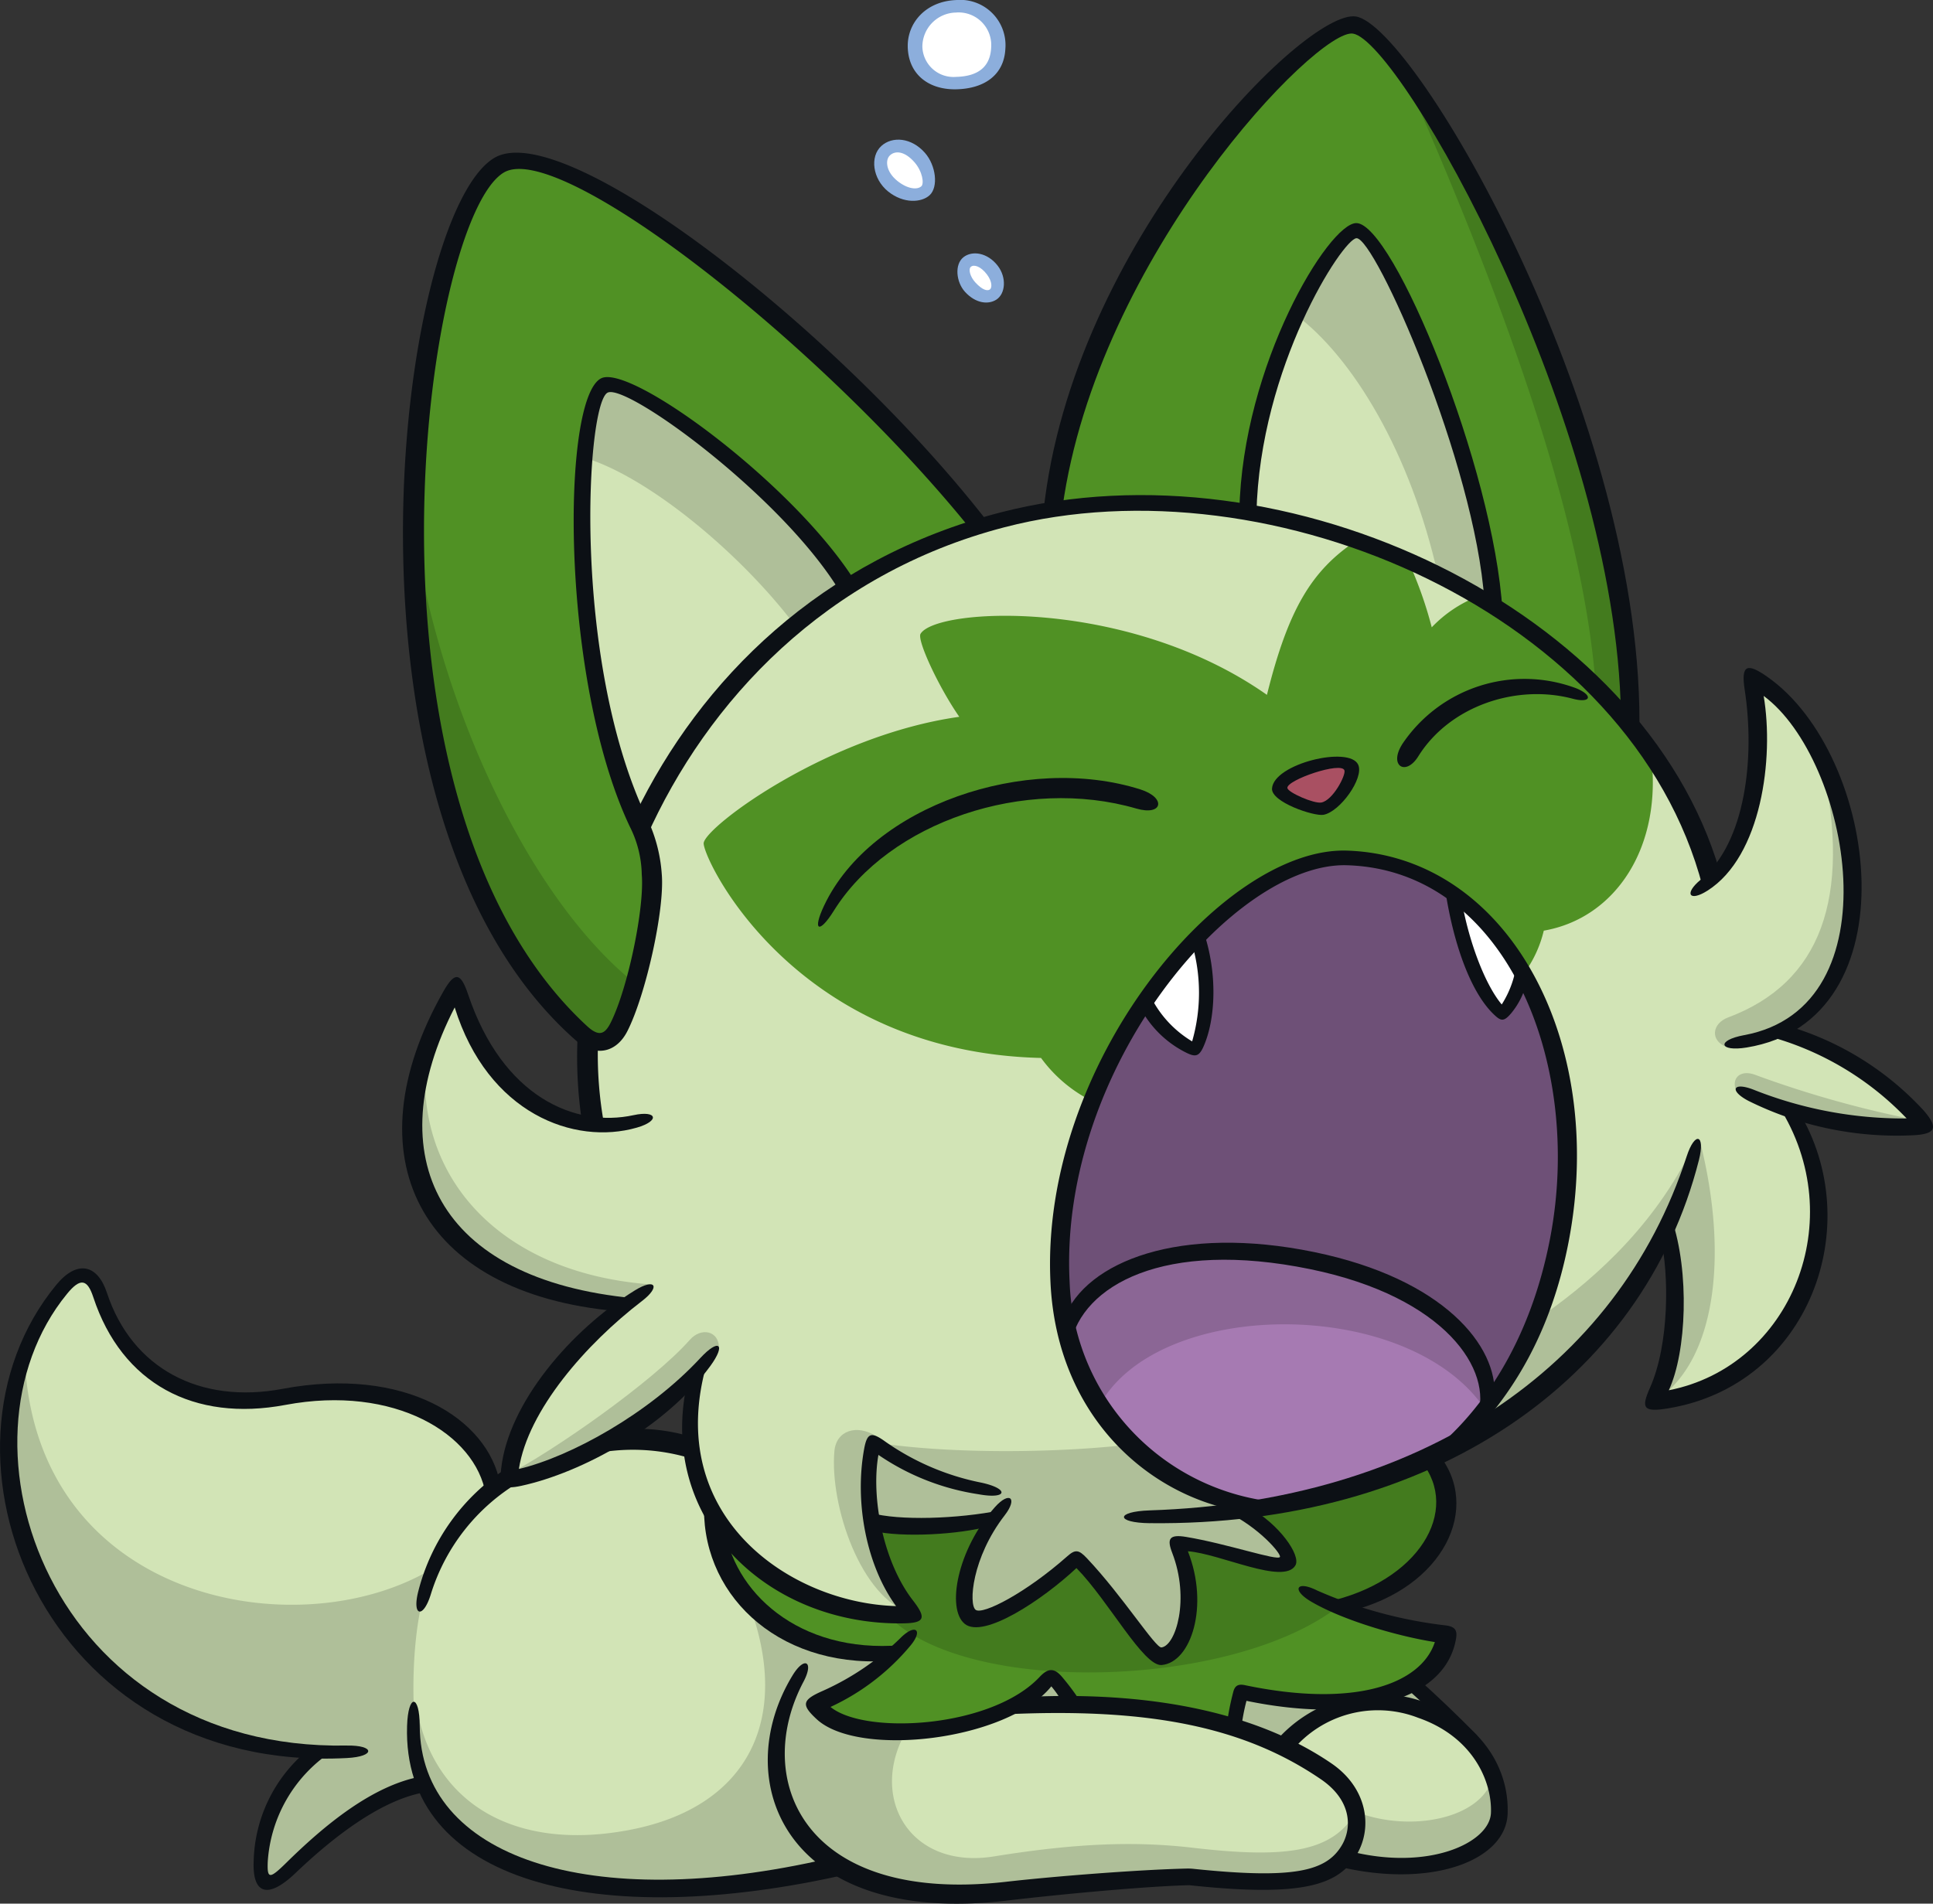
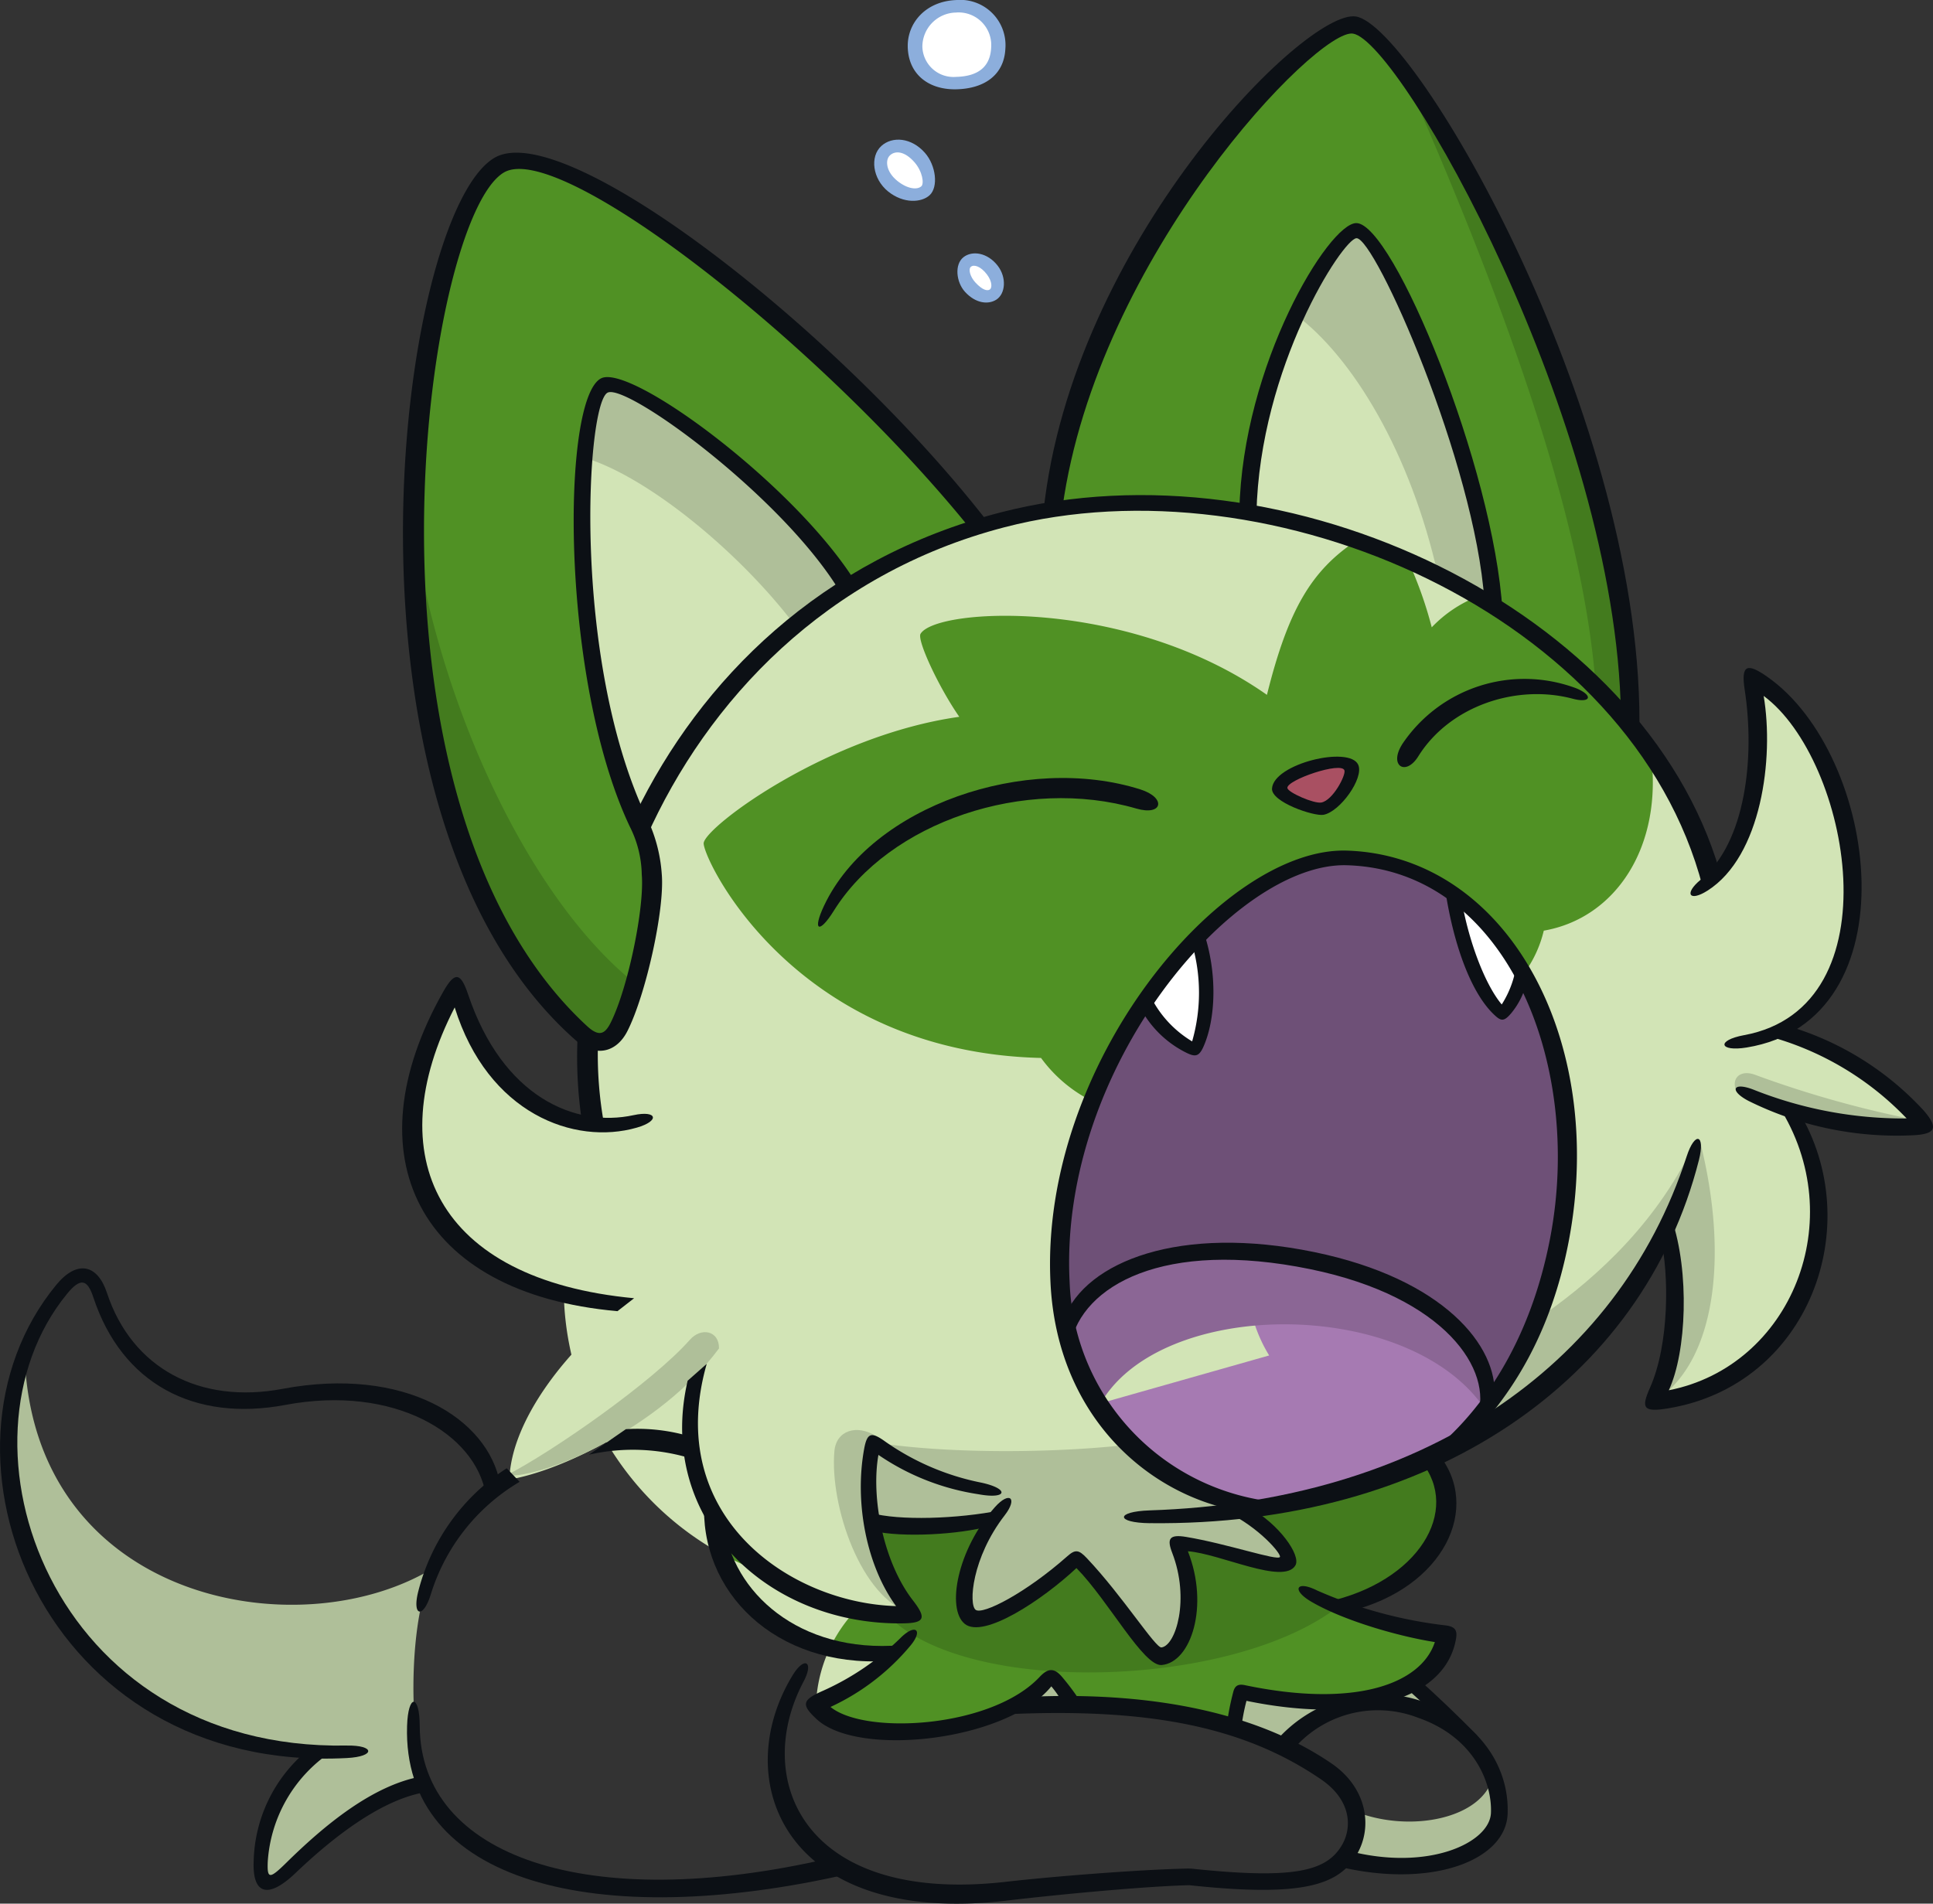
<svg xmlns="http://www.w3.org/2000/svg" width="213.681" height="210.48" viewBox="0 0 213.681 210.48">
  <rect x="0" y="0" width="213.681" height="210.48" fill="#333333" stroke="none" />
  <defs>
    <clipPath id="clip-path">
      <rect id="Rectangle_17090" data-name="Rectangle 17090" width="213.681" height="210.481" fill="none" />
    </clipPath>
  </defs>
  <g id="Group_1946" data-name="Group 1946" transform="translate(0.001)">
    <g id="Group_1637" data-name="Group 1637" transform="translate(-0.001)" clip-path="url(#clip-path)">
      <path id="Path_11798" data-name="Path 11798" d="M209.721,120.735a32.952,32.952,0,0,0-16.253-10.482c13.707-6.386,8.815-32.358-2.954-39.168,1.626,6.908.608,17.98-4.38,22.383-8.027-29.08-47.233-47.79-78.36-39.759-33.636,8.678-49.252,42.681-45.188,66.9-6.118-.56-12.377-5.353-15.2-15.277-10.469,18.251-3.913,32.909,18.695,35.187-6.229,4.648-12.645,12.629-12.845,19.322,5.949-1.034,15.3-5.822,20.771-11.96-4.042,15.654,8.7,27.554,23.893,26.872a20.4,20.4,0,0,1-4.559-10.244c3.163.82,8.877.437,13.487-.383-3.261,4.329-4.007,9.784-2.673,10.889,1.38,1.142,7.611-2.664,11.8-6.516,3.853,3.948,8.276,11.035,9.322,10.892,3.105-.424,4.233-7.373,1.665-12.557,4.614.381,11.7,3.342,12.319,2.093.344-.689-1.4-3.525-5.258-5.68,20.168-2.62,38.372-12.477,47.136-31.2,1.385,5.877,1.316,14.241-1.4,19.181,16.194-1.978,22.819-19.575,14.929-32.39,5.249,1.592,11.037,2.416,15.051,1.893" transform="translate(3.074 3.746)" fill="#d2e4b6" />
      <path id="Path_11799" data-name="Path 11799" d="M172.374,80.045c.041-33.622-24.492-76.542-30.465-77.461C137.043,1.836,112.134,27.5,108.6,56.13c23.263-3.588,49.566,6.491,63.776,23.916" transform="translate(7.848 0.186)" fill="#509124" />
      <path id="Path_11800" data-name="Path 11800" d="M155.788,65.31C154.6,49.386,143.73,23.669,140.649,23.787c-2.4.092-11.586,14.743-11.975,31.127a75.32,75.32,0,0,1,27.114,10.4" transform="translate(9.298 1.719)" fill="#d2e4b6" />
      <path id="Path_11801" data-name="Path 11801" d="M66.419,88.588A62.172,62.172,0,0,1,89.369,62c-6.384-10.325-23.887-23.528-26.9-22.234-3.292,1.411-4.257,31.275,3.662,48.183.107.229.2.435.292.642" transform="translate(4.338 2.867)" fill="#d2e4b6" />
      <path id="Path_11802" data-name="Path 11802" d="M61.216,113.049c1.853,1.662,3.274,1.042,4.121-.653,2-3.989,3.936-13.238,3.616-16.933a13.845,13.845,0,0,0-1.57-5.85C59.463,72.7,60.428,42.84,63.72,41.429c3.018-1.293,20.526,11.914,26.906,22.24a59.319,59.319,0,0,1,14.563-6.684C88.241,35.447,59,13.076,52.114,17.076c-9.8,5.7-18.455,71.253,9.1,95.974" transform="translate(3.082 1.2)" fill="#509124" />
      <path id="Path_11803" data-name="Path 11803" d="M99.719,27.039c-.535.422-.436,1.919.357,2.783.945,1.028,1.944,1.189,2.521.808.627-.414.618-1.785-.072-2.687-.86-1.125-2.275-1.323-2.806-.9" transform="translate(7.182 1.939)" fill="#fff" />
      <path id="Path_11804" data-name="Path 11804" d="M91.349,15.559c-.94.843-.692,2.771.785,3.96,1.386,1.116,3.041,1.017,3.621.481.665-.613.327-2.572-.642-3.675-1.33-1.511-2.876-1.562-3.764-.767" transform="translate(6.561 1.088)" fill="#fff" />
      <path id="Path_11805" data-name="Path 11805" d="M98.906.654A4.51,4.51,0,0,0,94.34,5.149a4.116,4.116,0,0,0,4.53,4c3.068-.071,4.565-1.715,4.673-3.853A4.275,4.275,0,0,0,98.906.654" transform="translate(6.817 0.047)" fill="#fff" />
      <path id="Path_11806" data-name="Path 11806" d="M141,88.463c-13.114-.381-32.93,22.906-31.679,46.994.7,13.422,9.787,22.934,22.142,24.793a70.729,70.729,0,0,0,20.591-6.45c5.583-4.922,10.414-12.527,12.444-23.1,4.015-20.921-5.83-41.725-23.5-42.237" transform="translate(7.896 6.392)" fill="#6e5077" />
      <path id="Path_11807" data-name="Path 11807" d="M177.247,79.21a61.591,61.591,0,0,0-19.155-17.281,14.108,14.108,0,0,0-5.064,3.405,43.991,43.991,0,0,0-2.62-7.364q-2.783-1.232-5.67-2.243c-5,3.291-7.58,7.641-9.928,17.075-15.363-10.8-36.53-9.656-38.289-6.754-.419.692,2,5.9,4.281,9.181C86.295,77.273,72.864,87.273,72.548,89.164c-.238,1.427,9.75,23.117,37.291,23.783a15.587,15.587,0,0,0,5.658,4.779c6.114-15.454,18.83-27.168,28.16-26.9,8.594.249,15.33,5.307,19.527,12.836a13.171,13.171,0,0,0,2.23-4.79c7.9-1.367,13.227-9.244,11.832-19.666" transform="translate(5.242 4.027)" fill="#509124" />
      <path id="Path_11808" data-name="Path 11808" d="M137.146,130.055C121.8,126.9,112.1,131.208,110,137.693a25.282,25.282,0,0,0,21.412,19.628,70.694,70.694,0,0,0,20.591-6.449,34.778,34.778,0,0,0,4.416-4.718c.878-5.476-4.812-13.12-19.275-16.1" transform="translate(7.949 9.322)" fill="#a67ab2" />
      <path id="Path_11809" data-name="Path 11809" d="M118.056,103.739a11.653,11.653,0,0,0,5.523,5.348c1.392-2.647,1.764-7.879.283-12.458a51.9,51.9,0,0,0-5.806,7.109" transform="translate(8.531 6.983)" fill="#fff" />
      <path id="Path_11810" data-name="Path 11810" d="M149.8,92.1c.787,5.088,2.892,11.2,5.448,13.321a9.762,9.762,0,0,0,2.186-4.684A26.558,26.558,0,0,0,149.8,92.1" transform="translate(10.825 6.655)" fill="#fff" />
      <path id="Path_11811" data-name="Path 11811" d="M139.868,79.195c-.776-1.728-7.832.529-7.937,2.363-.049.85,3.921,2.331,4.727,2.187,1.415-.253,3.637-3.6,3.21-4.551" transform="translate(9.534 5.678)" fill="#a95062" />
      <path id="Path_11812" data-name="Path 11812" d="M131.113,180.008a31.179,31.179,0,0,1,.768-3.783c12.462,2.712,21.737.143,22.688-6.326a65.478,65.478,0,0,1-11.972-3.105c10.7-2.633,14.62-10.987,10.092-16.514a72.807,72.807,0,0,1-20.929,5.853c3.857,2.155,5.6,4.99,5.258,5.68-.624,1.249-7.706-1.712-12.319-2.093,2.568,5.185,1.44,12.134-1.665,12.557-1.047.143-5.47-6.944-9.322-10.892-4.186,3.853-10.417,7.658-11.8,6.516-1.334-1.1-.588-6.56,2.673-10.889-4.61.82-10.324,1.2-13.487.383A20.4,20.4,0,0,0,95.66,167.64c-9.453.425-17.954-4.024-22.058-11.214.186,8.373,7.822,16.459,19.916,15.5a31.345,31.345,0,0,1-8.633,5.633c2.854,4.995,21.17,3.7,25.971-3.187a23.029,23.029,0,0,1,2.361,3.11,72.075,72.075,0,0,1,17.895,2.528" transform="translate(5.319 10.859)" fill="#509124" />
-       <path id="Path_11813" data-name="Path 11813" d="M78.857,157.78c.186,8.373,7.822,16.459,19.916,15.5a31.35,31.35,0,0,1-8.633,5.634c2.3,4.022,14.619,3.964,21.839.192,15.6-.769,26.4,1.665,34.538,7.225,3.6,2.46,4.1,6.153,2.6,8.709-1.94,3.3-6.438,4.21-17.624,3.013-6.067.123-14.487.908-20.266,1.569-8.328.951-14.387-.291-18.5-2.761-22.092,5.11-40.866,2.115-45.8-9.082-4.9.651-10.487,4.991-14.861,9.279-2.538,2.489-3.41,1.983-3.3-.725a16.112,16.112,0,0,1,6.369-12.151c-31-1.163-42.279-34.155-28.374-51.121,1.874-2.288,3.386-1.948,4.233.619,2.878,8.728,10.616,13.1,20.358,11.273,12.254-2.3,21.921,2.98,23.083,10.23,6.594-5.358,15.651-6.91,22.05-4.606a16.628,16.628,0,0,0,2.374,7.206" transform="translate(0.064 9.505)" fill="#d2e4b6" />
-       <path id="Path_11814" data-name="Path 11814" d="M132.339,180.45a36.176,36.176,0,0,1,4.679,2.7c3.6,2.46,4.1,6.154,2.6,8.709a5.857,5.857,0,0,1-.687.932c9.154,2.358,17.051-.544,17.238-4.976.441-10.433-15.142-17.5-23.83-7.363" transform="translate(9.563 12.684)" fill="#d2e4b6" />
+       <path id="Path_11813" data-name="Path 11813" d="M78.857,157.78c.186,8.373,7.822,16.459,19.916,15.5a31.35,31.35,0,0,1-8.633,5.634a16.112,16.112,0,0,1,6.369-12.151c-31-1.163-42.279-34.155-28.374-51.121,1.874-2.288,3.386-1.948,4.233.619,2.878,8.728,10.616,13.1,20.358,11.273,12.254-2.3,21.921,2.98,23.083,10.23,6.594-5.358,15.651-6.91,22.05-4.606a16.628,16.628,0,0,0,2.374,7.206" transform="translate(0.064 9.505)" fill="#d2e4b6" />
      <path id="Path_11815" data-name="Path 11815" d="M147.056,173.344c-3.3,2.453-12.487,3-19.051,1.215a26.672,26.672,0,0,0-.768,3.783,33.153,33.153,0,0,1,5.471,2.267c4.879-5.746,12.847-6.223,19.708-1.843a52.11,52.11,0,0,1-5.36-5.421" transform="translate(9.195 12.526)" fill="#afbf99" />
      <path id="Path_11816" data-name="Path 11816" d="M110.986,175.857a14.369,14.369,0,0,0-2.361-3.11,9.7,9.7,0,0,1-4.133,3.38,45.229,45.229,0,0,1,6.494-.27" transform="translate(7.551 12.483)" fill="#afbf99" />
      <path id="Path_11817" data-name="Path 11817" d="M47.974,163.2c-14.792,9.176-44.487,3.856-45.317-23.536-6.593,17.689,5.439,42.916,32.477,43.931a16.107,16.107,0,0,0-6.37,12.15c-.11,2.708.761,3.214,3.3.726,4.375-4.288,9.962-8.628,14.862-9.279-1.99-6.44-1.7-19.269,1.05-23.991" transform="translate(0.064 10.092)" fill="#afbf99" />
-       <path id="Path_11818" data-name="Path 11818" d="M94.42,170.9a19.811,19.811,0,0,1-10.681-2.584,17.117,17.117,0,0,1-4.152-3.2c4.925,12.867.118,22.759-13.1,25.281-12.343,2.355-21.064-2.661-23.309-12.429a12.961,12.961,0,0,0,.712,7.381c4.938,11.2,23.711,14.191,45.8,9.082,4.112,2.469,10.17,3.712,18.5,2.76,5.778-.661,14.2-1.444,20.266-1.569,11.185,1.2,15.684.29,17.624-3.013a5.826,5.826,0,0,0,.666-4.125c-2.573,4.392-7.719,5.079-17.975,3.886-6.135-.713-12.557-.57-21.975.952-9.325,1.507-13.913-6.492-9.751-13.795a19.071,19.071,0,0,1-3.655-.2c-3.007-.357-5.4-1.3-6.286-2.849a33.473,33.473,0,0,0,4.057-2.172,54.193,54.193,0,0,0,4.575-3.46c-.443.027-.88.041-1.316.045" transform="translate(3.103 11.932)" fill="#afbf99" />
      <path id="Path_11819" data-name="Path 11819" d="M155.725,187.261a10.15,10.15,0,0,0-.682-4.086c-1.143,4.705-9.205,6.275-15.227,3.888a5.628,5.628,0,0,1-1.33,5.175c9.154,2.358,17.051-.544,17.239-4.976" transform="translate(10.007 13.237)" fill="#afbf99" />
      <path id="Path_11820" data-name="Path 11820" d="M130.58,156.133c3.857,2.155,5.6,4.99,5.258,5.68-.624,1.248-7.706-1.712-12.319-2.093,2.568,5.184,1.44,12.134-1.665,12.557-1.047.143-5.47-6.945-9.322-10.892-4.186,3.853-10.417,7.657-11.8,6.516-1.334-1.1-.588-6.56,2.673-10.89-4.61.82-10.324,1.2-13.487.384A20.4,20.4,0,0,0,94.48,167.64a27.374,27.374,0,0,1-2.97-.039c8.5,9.154,38.151,8.29,49.907-.808,10.7-2.633,14.62-10.987,10.092-16.513a72.876,72.876,0,0,1-20.929,5.853" transform="translate(6.498 10.859)" fill="#437b1e" />
      <path id="Path_11821" data-name="Path 11821" d="M132.886,155.9a24.172,24.172,0,0,1-14.055-6.978c-7.9.975-20.358,1.164-28.825-.215a27.979,27.979,0,0,0-.064,8.805c3.162.819,8.877.436,13.487-.383-3.262,4.329-4.007,9.784-2.673,10.889,1.379,1.142,7.61-2.663,11.8-6.516,3.853,3.948,8.277,11.035,9.323,10.892,3.1-.424,4.233-7.373,1.664-12.557,4.614.381,11.7,3.341,12.319,2.093.345-.689-1.4-3.525-5.257-5.68.767-.1,1.525-.229,2.285-.351" transform="translate(6.477 10.746)" fill="#afbf99" />
-       <path id="Path_11822" data-name="Path 11822" d="M44.3,107.17c-2.486,14.379,7.313,25.843,24.61,27.1a18.085,18.085,0,0,0-3.149,2.323C49.573,135.676,37.3,124.784,44.3,107.17" transform="translate(3.056 7.744)" fill="#afbf99" />
      <path id="Path_11823" data-name="Path 11823" d="M52.142,153.233c5.137-2.616,16.267-10.393,20.346-15.019,1.269-1.438,3.258-1,3.224.949-6.542,8.85-19.195,14.332-23.571,14.07" transform="translate(3.768 9.926)" fill="#afbf99" />
      <path id="Path_11824" data-name="Path 11824" d="M90.68,148.156c-2.172-1.385-4.45-.656-4.655,1.63-.536,5.994,2.925,16.3,8.5,17.943-3.965-4.523-5.716-13.237-3.842-19.573" transform="translate(6.213 10.655)" fill="#afbf99" />
      <path id="Path_11825" data-name="Path 11825" d="M158.735,137.545c6.013-4.082,12.743-9.874,17.211-18.535-1.655,13.3-16.693,28.814-26.771,32.584,3.437-2.8,7.464-8.588,9.56-14.049" transform="translate(10.78 8.6)" fill="#afbf99" />
      <path id="Path_11826" data-name="Path 11826" d="M175.649,117.847c3.169,12.682,1.646,24.454-5.155,28.615,2.14-3.876,3.448-11.986,1.4-19.181a69.8,69.8,0,0,0,3.756-9.435" transform="translate(12.32 8.516)" fill="#afbf99" />
      <path id="Path_11827" data-name="Path 11827" d="M178.975,112.55c-.513-1.385.52-2.309,2.141-1.7a117.016,117.016,0,0,0,18.36,5.1c-5.327,1.522-14.006-.395-20.5-3.4" transform="translate(12.924 7.996)" fill="#afbf99" />
-       <path id="Path_11828" data-name="Path 11828" d="M188.694,78.856c3.176,14.7-.169,24.1-10.435,27.939-1.8.671-2.026,2.578-.161,3.274,11.079-1.062,18.888-12.934,10.6-31.212" transform="translate(12.776 5.698)" fill="#afbf99" />
      <path id="Path_11829" data-name="Path 11829" d="M137.146,130.055C121.8,126.9,112.1,131.208,110,137.693a26.153,26.153,0,0,0,3.567,8.418c6.523-12.013,34.179-12.12,42.614.334,1.243-1.562.62-12.341-19.038-16.39" transform="translate(7.949 9.322)" fill="#8b6695" />
      <path id="Path_11830" data-name="Path 11830" d="M83.5,66.245A59.082,59.082,0,0,1,89.35,62c-6.383-10.325-23.886-23.528-26.9-22.234-1,.427-1.78,3.479-2.167,7.982,6.936,2.084,17.09,10.411,23.221,18.5" transform="translate(4.356 2.867)" fill="#afbf99" />
      <path id="Path_11831" data-name="Path 11831" d="M140.291,23.787c-1.191.046-4.052,3.679-6.681,9.327,6.233,4.661,12.63,15.138,15.69,28.74,2.107,1.06,4.157,2.212,6.13,3.457-1.186-15.924-12.059-41.642-15.139-41.523" transform="translate(9.655 1.719)" fill="#afbf99" />
      <path id="Path_11832" data-name="Path 11832" d="M42.657,54.685C42.638,75,47.326,97.837,61.217,110.3c1.853,1.662,3.273,1.043,4.121-.653a29.422,29.422,0,0,0,1.767-4.881C55.995,95.91,45.92,75.521,42.657,54.685" transform="translate(3.083 3.952)" fill="#437b1e" />
      <path id="Path_11833" data-name="Path 11833" d="M169.781,79.722c.033-27.191-16-60.459-25.3-72.679,10.577,23.849,20.15,49.381,21.481,68.467a56.425,56.425,0,0,1,3.82,4.212" transform="translate(10.441 0.509)" fill="#437b1e" />
      <path id="Path_11834" data-name="Path 11834" d="M61.808,107.424a43.01,43.01,0,0,0,.683,9.279l-2.432-.17a48.4,48.4,0,0,1-.472-10.3Z" transform="translate(4.3 7.677)" fill="#0c1015" />
      <path id="Path_11835" data-name="Path 11835" d="M65.488,86.356c7.19-14.867,20.508-28.262,40.4-33.391,31.714-8.188,71.056,10.8,79.475,39.667l-1.87,1.754c-7.834-30.141-47.6-47.486-77.205-39.773C86.608,59.738,73.451,73.758,66.7,88.938Z" transform="translate(4.732 3.689)" fill="#0c1015" />
      <path id="Path_11836" data-name="Path 11836" d="M118.749,159.929c-3.821-.043-3.838-1.291-.016-1.418,29.675-.978,51.686-15.544,59.342-39.134.914-2.815,2.085-2.464,1.357.4-6.205,24.493-29.653,40.5-60.684,40.148" transform="translate(8.373 8.486)" fill="#0c1015" />
      <path id="Path_11837" data-name="Path 11837" d="M104.323,57.41C87.784,36.909,58.874,14.283,52.7,17.934c-8.81,5.213-17.8,69.458,9.182,94.368,1.339,1.236,1.988.906,2.627-.373,1.911-3.818,3.748-12.738,3.431-16.37a12.173,12.173,0,0,0-1.326-5.313c-7.73-16.358-7.574-47.517-3.13-49.569,3.323-1.533,21.3,11.734,28.049,22.486l-1.722,1.054c-6.36-10.471-23.494-22.964-25.635-21.946-2.376,1.128-3.982,29.282,4.2,46.761a16.924,16.924,0,0,1,1.776,6.486c.336,3.864-1.746,13.3-3.8,17.351-1.2,2.371-3.521,2.941-5.706,1.02-28.243-24.857-19.7-91.3-8.986-97.579,7.756-4.543,38.176,19.158,54.622,40.39Z" transform="translate(3.002 1.138)" fill="#0c1015" />
      <path id="Path_11838" data-name="Path 11838" d="M107.584,56.365C110.756,26.835,136.508.862,142.1,1.7c6.587.992,32.154,44.965,31.339,79.59l-2.028-2.363C170.9,46.456,147.024,4.456,141.795,3.594c-3.906-.644-28.256,24.526-32.121,52.42Z" transform="translate(7.774 0.122)" fill="#0c1015" />
      <path id="Path_11839" data-name="Path 11839" d="M127.771,54.838c.338-16.2,9.886-31.838,12.928-31.833,4.057.005,15.188,27,16.159,42.9l-2-1.152c-1.029-15.117-12.091-40.187-14.143-40.077-1.518.081-10.7,14.243-11.056,30.45Z" transform="translate(9.233 1.662)" fill="#0c1015" />
      <path id="Path_11840" data-name="Path 11840" d="M99.368,26.553c.978-.771,2.674-.515,3.8.952,1,1.308.839,3.081-.144,3.727-.875.578-2.279.458-3.474-.843-.991-1.079-1.188-3.041-.178-3.837m.822,1.055c-.306.263-.091,1.1.493,1.734.792.861,1.325.96,1.6.781.242-.16.3-.85-.329-1.678-.685-.9-1.438-1.114-1.761-.836" transform="translate(7.132 1.888)" fill="#8caedc" />
      <path id="Path_11841" data-name="Path 11841" d="M90.925,15.089c1.2-1.08,3.308-.937,4.808.77,1.229,1.4,1.5,3.782.516,4.687-.892.82-2.878.96-4.585-.416-1.732-1.4-2.036-3.874-.739-5.041m.954,1.035c-.567.509-.465,1.814.805,2.837,1.108.893,2.192,1.017,2.655.591.313-.288.139-1.63-.77-2.663-1.073-1.219-2.1-1.3-2.69-.765" transform="translate(6.513 1.041)" fill="#8caedc" />
      <path id="Path_11842" data-name="Path 11842" d="M98.935.005a5.006,5.006,0,0,1,5.439,5.4c-.146,2.875-2.305,4.4-5.431,4.468-3.074.065-5.3-1.68-5.36-4.7C93.531,2.558,95.54.143,98.935.005m.044,1.382A3.785,3.785,0,0,0,95.2,5.16,3.443,3.443,0,0,0,98.924,8.5c2.5-.058,3.775-1.16,3.879-3.219a3.611,3.611,0,0,0-3.825-3.9" transform="translate(6.762 0)" fill="#8caedc" />
      <path id="Path_11843" data-name="Path 11843" d="M65.26,137.692c-22.158-1.97-29.5-17.245-19.252-35.337,1.272-2.246,1.921-2.128,2.742.312,3.82,11.368,11.832,14.749,18.286,13.353,2.625-.568,2.944.636.366,1.378-6.913,1.988-16.473-1.544-20.135-13.293C38.834,120.49,45.23,134.2,67.1,136.261Z" transform="translate(2.996 7.28)" fill="#0c1015" />
      <path id="Path_11844" data-name="Path 11844" d="M73.042,140.634c-4.8,16.835,9.18,26.443,20.931,26.783-3.224-4.386-4.628-11.362-3.529-17.38.331-1.815.813-1.912,2.365-.787a27.95,27.95,0,0,0,10.58,4.517c3.162.682,2.888,1.871-.294,1.286A26.6,26.6,0,0,1,92.023,150.7c-.825,4.629.49,11.8,3.809,16.082,1.51,1.947,1.316,2.5-1.006,2.543-14.97.269-27.445-11.434-23.894-26.825Z" transform="translate(5.082 10.162)" fill="#0c1015" />
-       <path id="Path_11845" data-name="Path 11845" d="M51.676,152.783c.8-7.187,7.67-15.3,14.786-19.686,2.259-1.394,2.869-.419.762,1.193C61.075,139,54.636,146.338,53.63,152.849c5.732-1.364,14.357-6.12,20.06-12.27,2.064-2.225,2.875-1.534,1.08.915-4.977,6.793-14.215,11.769-20.859,13.215-2.077.451-2.455.048-2.236-1.926" transform="translate(3.73 9.57)" fill="#0c1015" />
      <path id="Path_11846" data-name="Path 11846" d="M102.8,157.5c-3.166.9-9.533,1.289-12.774.515l-.278-2c3.128.89,9.672.671,14.359-.278Z" transform="translate(6.485 11.254)" fill="#0c1015" />
      <path id="Path_11847" data-name="Path 11847" d="M130.975,155.528c3.277,1.795,5.753,5.28,5.1,6.393-1.294,2.194-8.306-1.3-11.884-1.567,2.378,6.031.366,12.289-2.892,12.579-2.02.18-5.861-7.09-9.426-10.719-3.769,3.528-10.288,7.861-12.358,6.162-2.014-1.652-.845-8.207,3.353-12.909,1.609-1.8,2.552-1,1.072.914-3.627,4.686-4,9.852-3.212,10.448s5.571-1.881,10.122-5.912c.882-.782,1.263-.764,2.171.2,3.946,4.167,7.585,9.957,8.249,9.871,1.59-.2,3.161-5.345,1.188-10.457-.6-1.549-.338-2.074,1.528-1.764,4.562.757,10.12,2.674,10.378,2.221.187-.329-2.328-3.306-5.94-5.011Z" transform="translate(7.122 11.162)" fill="#0c1015" />
      <path id="Path_11848" data-name="Path 11848" d="M180.217,109.474c16.83-3.127,11.658-30.489,2.15-37.508,1.171,6.9-.255,17.746-6.2,21.526-2.031,1.292-2.627.331-.766-1.2,5-4.1,6.017-13.566,4.869-21.013-.43-2.785.287-2.971,2.48-1.442,12.387,8.642,16.2,38-2.269,41.005-3.019.492-3.4-.789-.267-1.37" transform="translate(12.594 4.978)" fill="#0c1015" />
      <path id="Path_11849" data-name="Path 11849" d="M184.664,105.786a33.042,33.042,0,0,1,15.074,9.376c1.6,1.865,1.351,2.564-1.083,2.71a36.927,36.927,0,0,1-18.3-3.793c-2.149-1.128-1.752-2.124.514-1.259a44.86,44.86,0,0,0,16.969,3.2,33.053,33.053,0,0,0-15.422-9.131Z" transform="translate(12.931 7.644)" fill="#0c1015" />
      <path id="Path_11850" data-name="Path 11850" d="M186.537,114.574c7.661,12.615,1.211,30.362-14.442,32.911-2.719.443-2.95-.048-1.954-2.288,2.165-4.867,2.093-12.644,1.191-16.536l1.214-2.09c1.972,5.8,1.65,14.65-.326,18.905,13.5-2.649,20.17-18.88,12.131-31.446Z" transform="translate(12.256 8.24)" fill="#0c1015" />
      <path id="Path_11851" data-name="Path 11851" d="M129.543,160.8c-10.392-1.671-20.474-10.51-21.236-25.211-1.263-24.3,19.025-48.331,32.778-47.878,17.707.583,28.773,20.957,24.495,43.243-1.939,10.1-6.285,17.092-11.38,22.138l-4.966,2.041c6.7-4.9,12.118-13.187,14.3-24.574,3.729-19.428-4.957-40.725-22.476-41.23-12.446-.359-31.873,22.4-30.641,46.094a25.353,25.353,0,0,0,23.838,24.392Z" transform="translate(7.823 6.338)" fill="#0c1015" />
      <path id="Path_11852" data-name="Path 11852" d="M124.514,95.971c1.605,4.651,1.381,9.781.016,12.835-.494,1.108-.932,1.114-1.843.677a11.551,11.551,0,0,1-5.076-4.879l1-1.533a12.015,12.015,0,0,0,4.673,5.137,19.462,19.462,0,0,0-.035-10.881Z" transform="translate(8.499 6.935)" fill="#0c1015" />
      <path id="Path_11853" data-name="Path 11853" d="M150.787,92.8c.782,4.6,2.586,9.406,4.454,11.637a11.033,11.033,0,0,0,1.656-4.657l1.168,1.89a8.484,8.484,0,0,1-1.758,3.714c-.856,1.012-1.162.919-2.034.06-2.588-2.55-4.448-8.055-5.293-13.787Z" transform="translate(10.766 6.623)" fill="#0c1015" />
      <path id="Path_11854" data-name="Path 11854" d="M155.367,147.475c1.828-5.2-3.5-13.324-18.411-16.4-16.29-3.356-25.281,1.844-26.544,8.278l-.74-2.826c2.466-6.354,12.89-10.395,27.677-7.351,14.32,2.95,20.345,10.416,19.933,16.039Z" transform="translate(7.925 9.26)" fill="#0c1015" />
      <path id="Path_11855" data-name="Path 11855" d="M131.136,81.555c.158-2.752,8.572-4.776,9.53-2.637.664,1.479-2.02,5.209-3.841,5.534-1.048.188-5.777-1.4-5.689-2.9m1.7-.058c.074.492,2.939,1.75,3.753,1.6,1.276-.236,2.7-2.979,2.559-3.537-.267-1.059-6.445,1.054-6.312,1.939" transform="translate(9.476 5.638)" fill="#0c1015" />
      <path id="Path_11856" data-name="Path 11856" d="M85.011,94.32c5.236-11.065,22.36-16.82,34.957-12.834,2.893.916,2.473,2.966-.44,2.118-12.3-3.582-27.331,1.459-33.464,11.323-1.6,2.567-2.39,2.22-1.053-.607" transform="translate(6.094 5.797)" fill="#0c1015" />
      <path id="Path_11857" data-name="Path 11857" d="M144.565,77.275a16.271,16.271,0,0,1,19.3-6.218c1.9.8,1.562,1.67-.413,1.144-6.216-1.655-13.6.789-17.078,6.37-1.385,2.224-3.266,1.058-1.8-1.3" transform="translate(10.408 5.056)" fill="#0c1015" />
      <path id="Path_11858" data-name="Path 11858" d="M74.806,157.411c.9,7.366,8.2,14.263,19.548,13.313l-1.559,1.75c-12.33.722-20.8-7.649-20.185-17.792Z" transform="translate(5.245 11.178)" fill="#0c1015" />
      <path id="Path_11859" data-name="Path 11859" d="M111.615,176.377a12.79,12.79,0,0,0-1.4-2.069c-4.872,6.026-21.287,7.921-25.931,3.641-1.786-1.647-1.586-2.15.7-3.155a29.385,29.385,0,0,0,8.648-5.922c1.587-1.521,2.42-.77,1.018.923a25.29,25.29,0,0,1-8.847,6.792c3.818,3.128,17.807,2.346,23.123-3.324.941-1,1.622-.993,2.463-.008a26.362,26.362,0,0,1,2.216,3.009Z" transform="translate(6.004 12.144)" fill="#0c1015" />
      <path id="Path_11860" data-name="Path 11860" d="M126.47,178.917a29.594,29.594,0,0,1,.728-3.692c.169-.627.5-.885,1.278-.721,12.133,2.541,19.466-.093,21-4.764-4.035-.633-10.105-2.38-13.67-4.47-2.214-1.3-1.645-2.384.653-1.235a49.326,49.326,0,0,0,14.16,3.857c1.039.12,1.365.494,1.2,1.455-1.173,6.99-11.046,9.4-23.167,6.89a22.145,22.145,0,0,0-.58,3.069Z" transform="translate(9.139 11.818)" fill="#0c1015" />
      <path id="Path_11861" data-name="Path 11861" d="M136.759,166.3c10.178-2.215,14.887-10.111,10.46-15.546l1.825-.913c4.97,5.952.7,14.932-9.774,17.485Z" transform="translate(9.883 10.828)" fill="#0c1015" />
      <path id="Path_11862" data-name="Path 11862" d="M139.617,192.033c8.818,2.268,15.56-.916,15.7-4.2.142-3.339-1.859-8.387-8.067-10.535a12.29,12.29,0,0,0-13.935,3.678l-1.893-.947a14.992,14.992,0,0,1,16.361-4.522c6.242,2.158,9.594,7.2,9.377,12.441-.216,5.213-8.619,8.338-19.034,5.722Z" transform="translate(9.497 12.624)" fill="#0c1015" />
      <path id="Path_11863" data-name="Path 11863" d="M148.958,177.823c-1.479-1.412-2.9-2.73-4.157-3.858l1.54-.814c1.927,1.738,4.274,3.934,6.528,6.266Z" transform="translate(10.464 12.512)" fill="#0c1015" />
      <path id="Path_11864" data-name="Path 11864" d="M107.6,175.238c14.662-.713,26.054,2.005,33.863,7.342,3.924,2.682,4.6,7.007,2.808,10.061-1.989,3.385-5.893,4.757-18.514,3.407-4.584.1-14.162.988-20.171,1.7-24.609,2.906-30.759-13.3-23.692-24.9,1.316-2.161,2.393-1.537,1.208.7-5.7,10.761-.07,24.688,22.42,22.118,5.167-.591,14.533-1.333,19.916-1.458a5.886,5.886,0,0,1,.876.041c11.066,1.143,14.607.257,16.308-2.636,1.113-1.895,1.1-4.939-2.32-7.276-8.386-5.73-18.861-7.986-35.289-7.165Z" transform="translate(5.72 12.393)" fill="#0c1015" />
      <path id="Path_11865" data-name="Path 11865" d="M91.025,194.458c-28.3,6.535-49.586.863-49.058-16.3.109-3.564,1.388-3.577,1.4-.01.065,14.495,18.64,20.8,45.207,14.662Z" transform="translate(3.032 12.681)" fill="#0c1015" />
      <path id="Path_11866" data-name="Path 11866" d="M64.8,147.372a20.4,20.4,0,0,1,7.274.859l.264,2.485a21.959,21.959,0,0,0-11.629-.521Z" transform="translate(4.387 10.647)" fill="#0c1015" />
      <path id="Path_11867" data-name="Path 11867" d="M54.339,152.9a21.985,21.985,0,0,0-9.829,12.475c-.845,2.713-2.094,2.39-1.361-.414A22.961,22.961,0,0,1,52.914,151.4Z" transform="translate(3.102 10.94)" fill="#0c1015" />
      <path id="Path_11868" data-name="Path 11868" d="M53.695,155.775c-1.114-6.673-10.085-12.156-22.15-9.889-10.086,1.895-18.071-2.329-21.232-11.911-.65-1.978-1.414-2.193-2.9-.374-13.476,16.445-1.809,50.517,30.9,49.947,3.151-.055,3.209,1.214.047,1.381-33.581,1.778-47.47-33.694-32.144-52.312,2.314-2.811,4.568-2.268,5.6.863,2.772,8.41,10.312,12.344,19.423,10.629,13.448-2.524,22.7,3.244,24.045,10.486Z" transform="translate(0 9.451)" fill="#0c1015" />
      <path id="Path_11869" data-name="Path 11869" d="M45.364,185.073c-4.941.713-10.417,4.995-14.572,8.963-3.131,2.991-4.784,2.283-4.639-1.285a16.4,16.4,0,0,1,5.863-12.2l2.7.1A15.838,15.838,0,0,0,27.709,192.8c-.078,1.917.2,1.931,2.026.136,4.142-4.079,9.511-8.592,14.987-9.573Z" transform="translate(1.889 13.047)" fill="#0c1015" />
    </g>
  </g>
</svg>